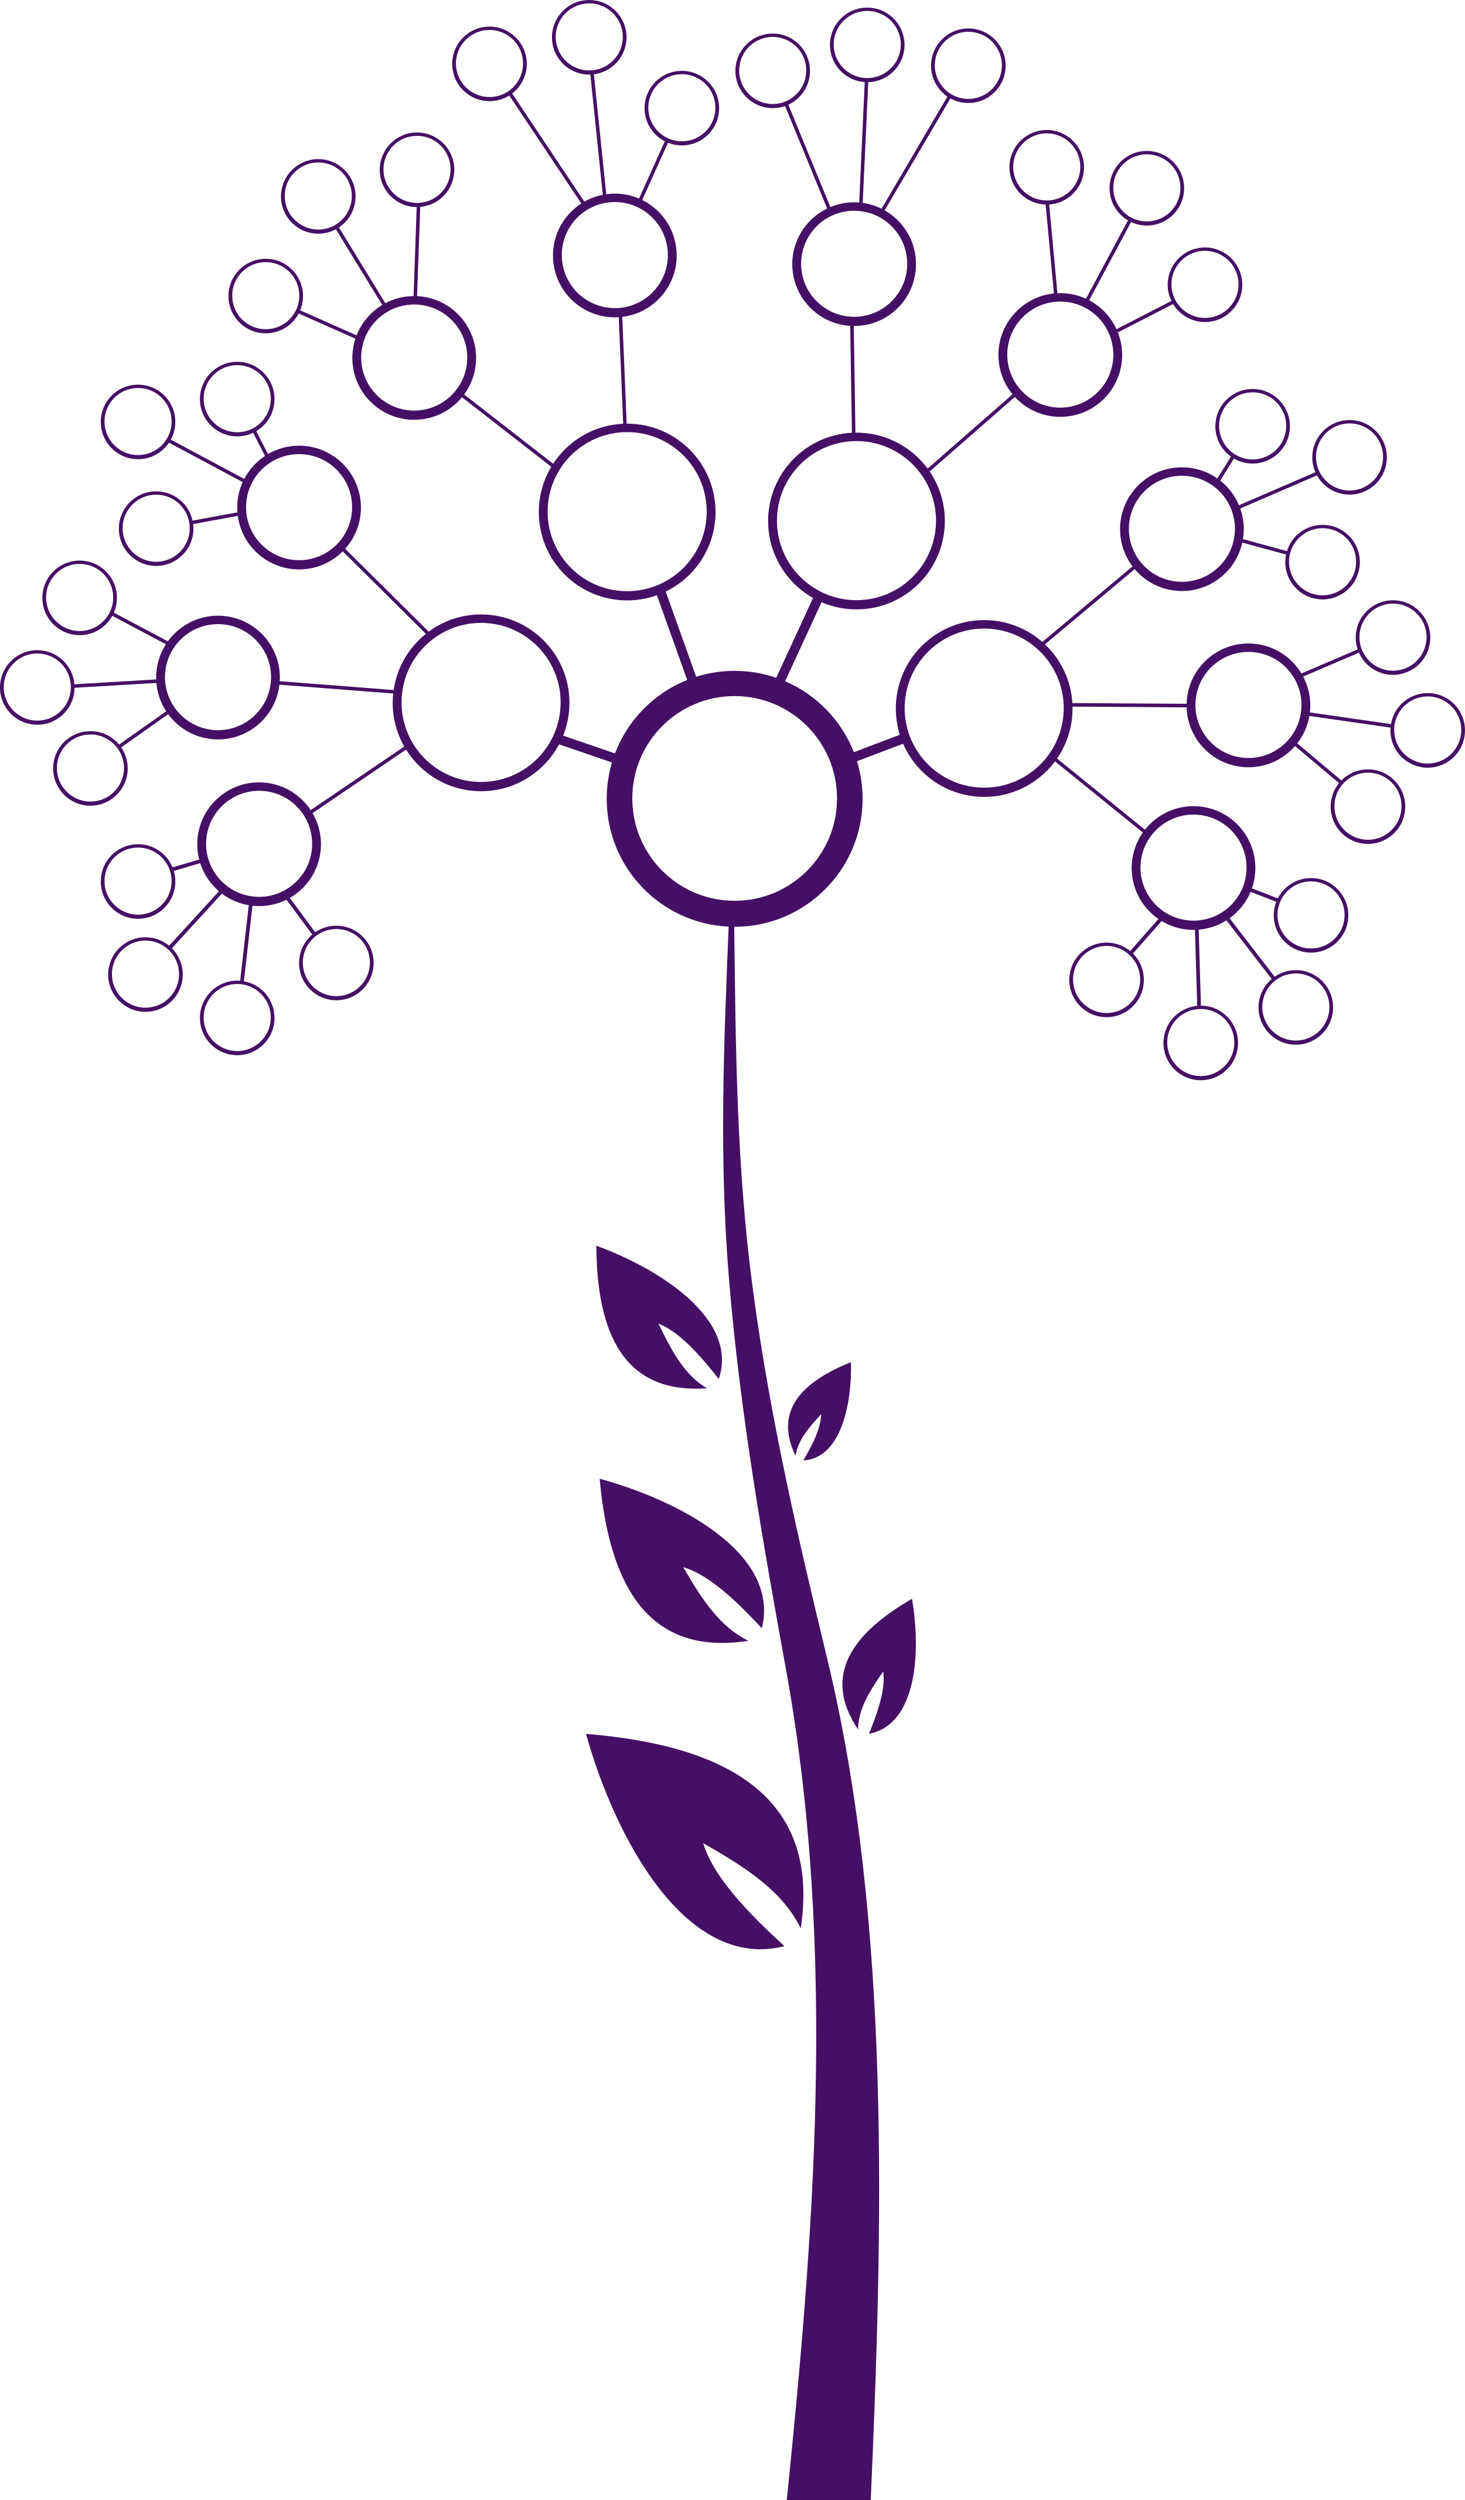
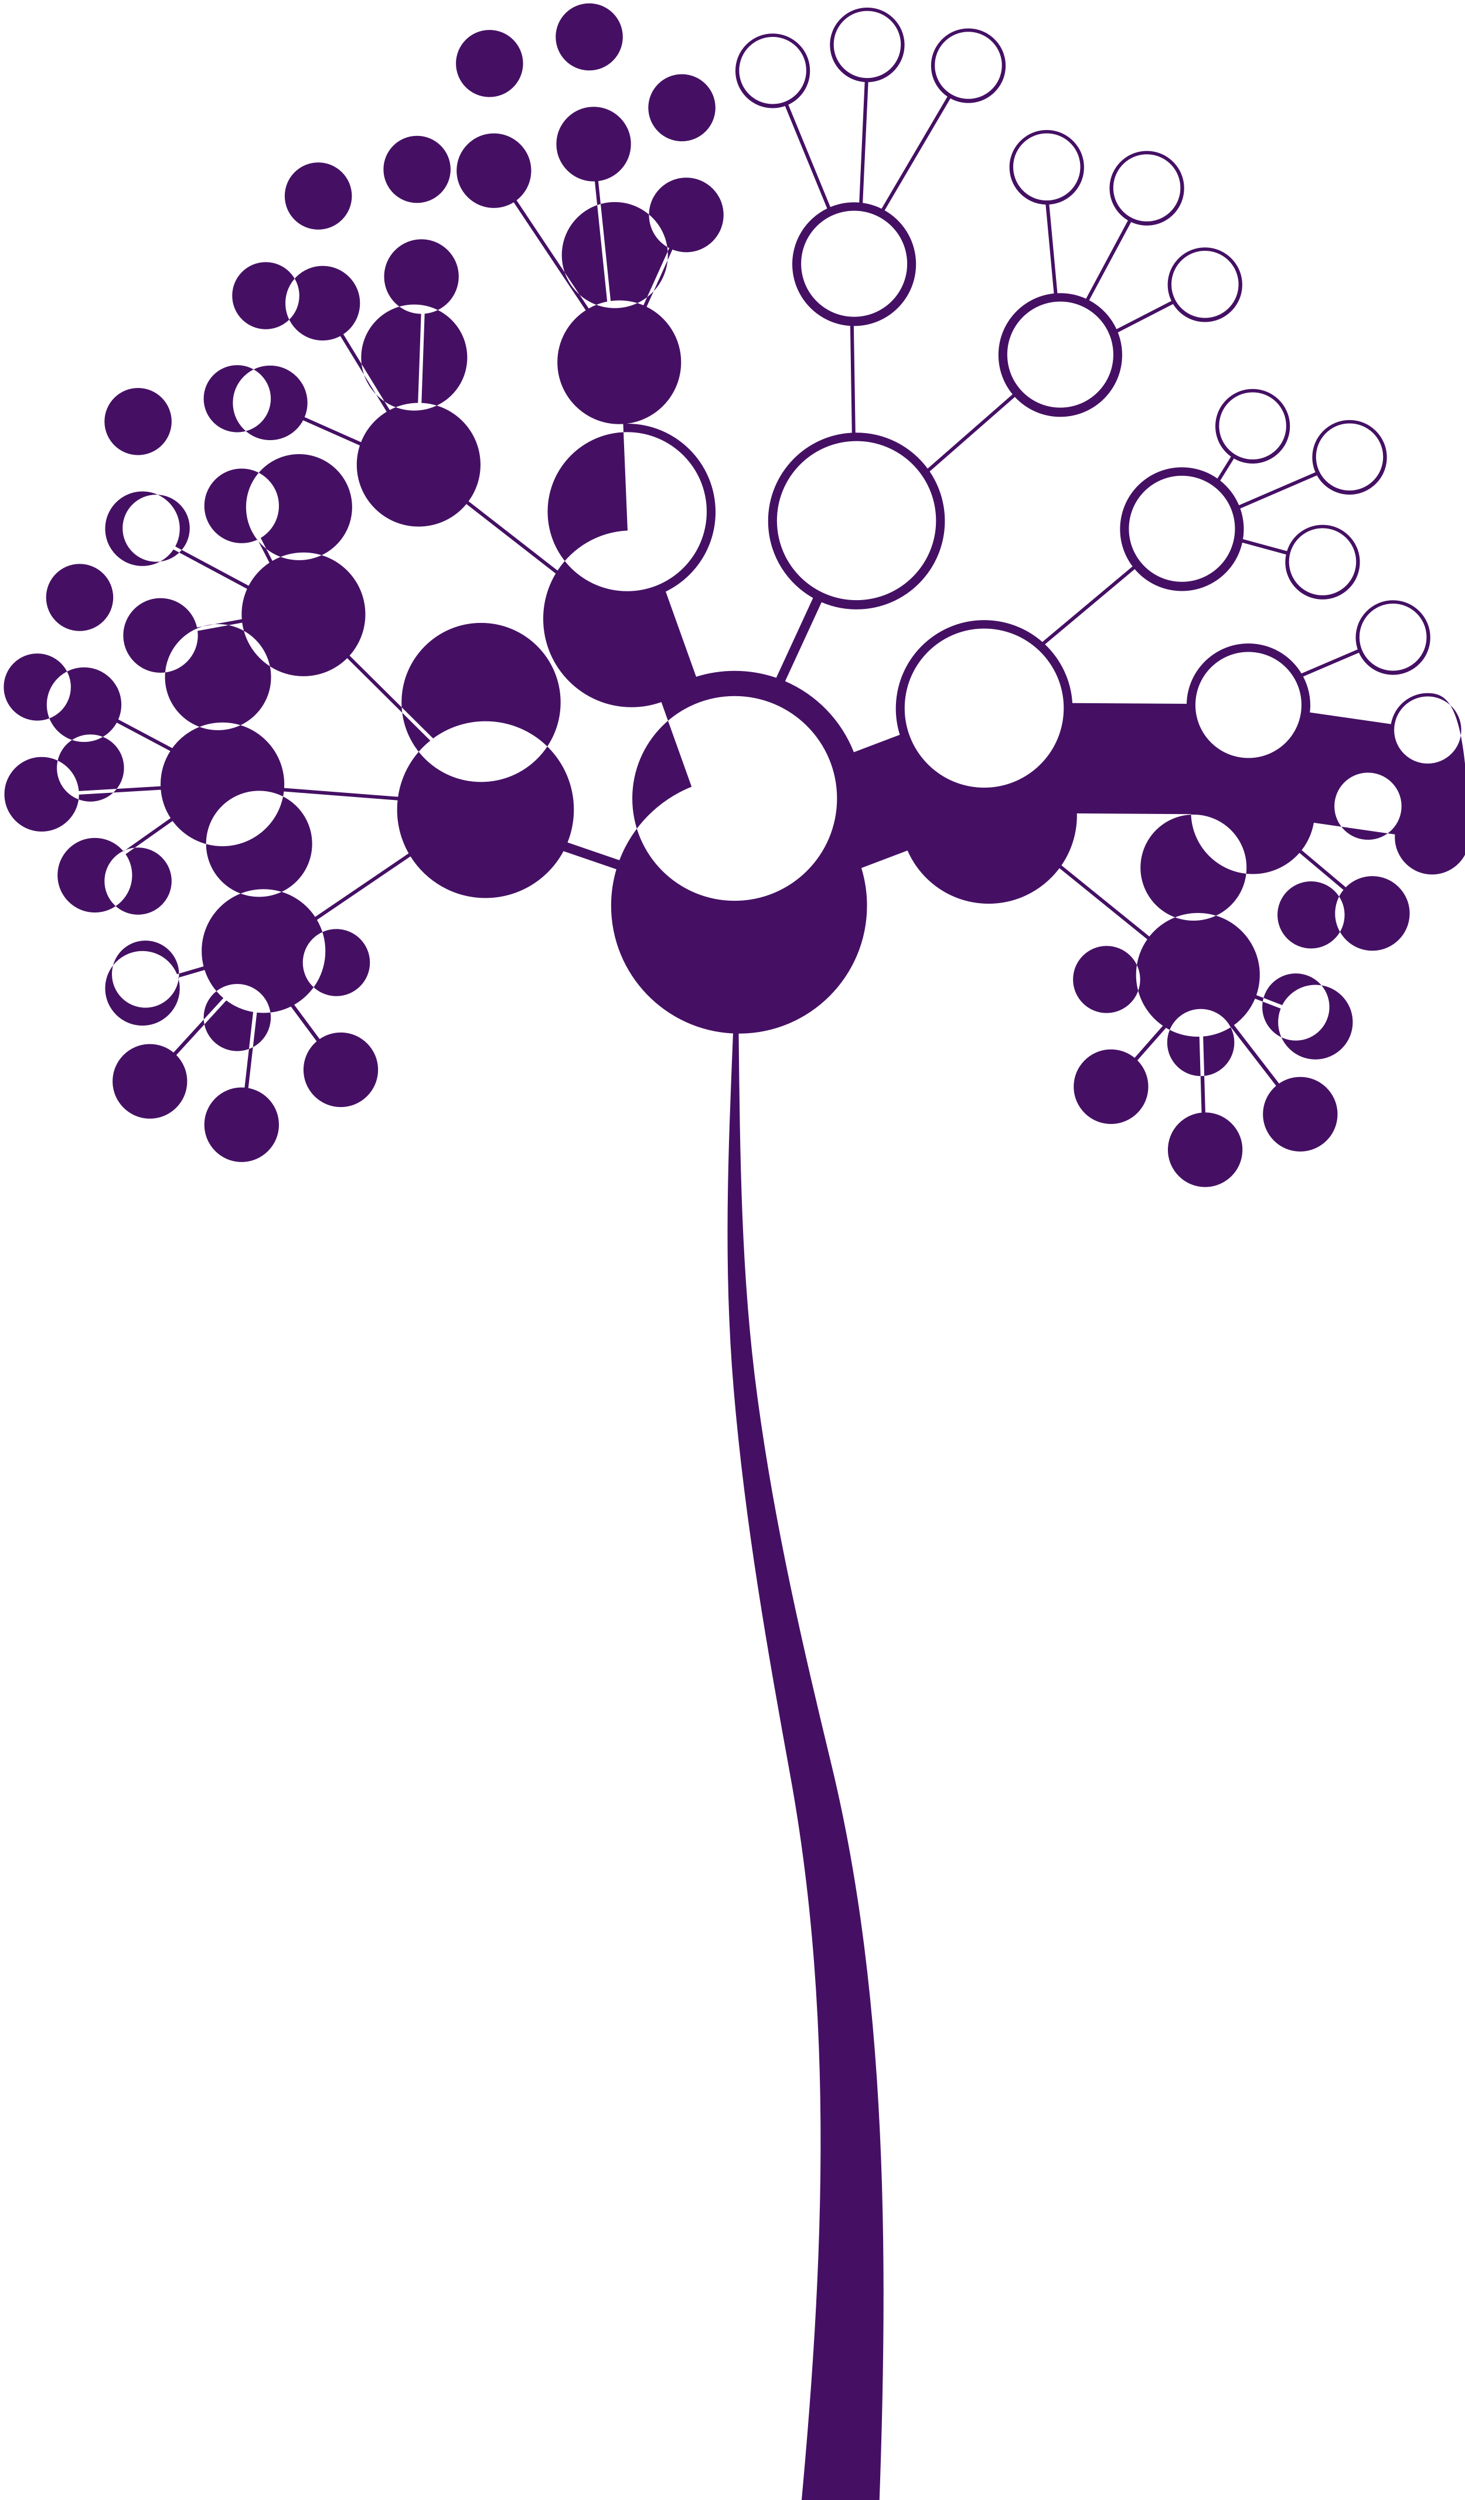
<svg xmlns="http://www.w3.org/2000/svg" version="1.1" id="Vrstva_1" x="0px" y="0px" width="707.94px" height="1208.094px" viewBox="765.542 169.033 707.94 1208.094" enable-background="new 765.542 169.033 707.94 1208.094" xml:space="preserve">
-   <path fill-rule="evenodd" clip-rule="evenodd" fill="#451064" stroke="#231F20" stroke-width="0.01" stroke-miterlimit="10" d="  M1152.509,1100.763c9.5-63.402-35.384-88.33-103.787-93.904c13.621,49.061,47.883,114.814,95.889,102.584  c-11.818-10.976-33.632-30.996-39.254-49.749C1127.614,1072.346,1143.587,1083.158,1152.509,1100.763L1152.509,1100.763z" />
-   <path fill-rule="evenodd" clip-rule="evenodd" fill="#451064" stroke="#231F20" stroke-width="0.01" stroke-miterlimit="10" d="  M1180.162,1004.694c-17.464-25.952-2.904-46.332,26.083-63.106c4.24,24.471,2.897,60.618-20.794,65.271  c2.917-7.313,8.327-20.7,6.887-30.172C1185.191,986.967,1180.4,995.063,1180.162,1004.694L1180.162,1004.694z" />
-   <path fill-rule="evenodd" clip-rule="evenodd" fill="#451064" stroke="#231F20" stroke-width="0.01" stroke-miterlimit="10" d="  M1127.152,961.876c-13.405-6.682-21.716-18.748-31.432-35.563c14.274,4.159,29.585,20.611,37.965,29.525  c9.047-36.478-41.039-62.145-78.36-72.25C1059.935,935.485,1079.059,969.433,1127.152,961.876L1127.152,961.876z" />
-   <path fill-rule="evenodd" clip-rule="evenodd" fill="#451064" stroke="#231F20" stroke-width="0.01" stroke-miterlimit="10" d="  M1107.129,839.861c-39.854,2.924-53.189-26.12-53.411-68.879c29.772,10.818,68.985,35.219,59.159,64.391  c-6.229-7.835-17.67-22.338-29.095-26.72C1090.661,823.082,1096.602,833.51,1107.129,839.861L1107.129,839.861z" />
-   <path fill-rule="evenodd" clip-rule="evenodd" fill="#451064" stroke="#231F20" stroke-width="0.01" stroke-miterlimit="10" d="  M1149.95,872.475c-10.463-21.696,2.87-35.631,26.805-45.232c0.545,19.116-4.447,46.518-23.014,47.462  c3.025-5.253,8.619-14.861,8.561-22.238C1155.728,859.518,1151.188,865.159,1149.95,872.475L1149.95,872.475z" />
-   <path fill-rule="evenodd" clip-rule="evenodd" fill="#451064" stroke="#231F20" stroke-width="0.01" stroke-miterlimit="10" d="  M1456.97,504.006c-9.398-0.79-17.715,5.786-19.264,14.919l-39.183-5.641c0.035-0.304,0.074-0.605,0.1-0.912  c0.497-5.903-0.767-11.547-3.338-16.424l26.94-11.529c2.586,5.809,8.172,10.067,14.956,10.638  c9.913,0.834,18.628-6.526,19.462-16.441c0.835-9.915-6.527-18.629-16.441-19.463c-9.916-0.834-18.629,6.527-19.463,16.441  c-0.213,2.531,0.11,4.981,0.871,7.243l-27.164,11.624c-4.783-7.936-13.167-13.546-23.104-14.382  c-16.45-1.384-30.909,10.83-32.292,27.281c-0.051,0.588-0.078,1.172-0.092,1.755l-55.194-0.352  c-0.666-11.049-5.585-21.101-13.253-28.376l43.365-36.339c4.935,5.829,12.09,9.779,20.304,10.47  c15.092,1.27,28.498-8.909,31.681-23.3l21.165,5.763c-0.147,0.71-0.26,1.434-0.321,2.174c-0.835,9.916,6.526,18.63,16.441,19.463  c9.914,0.835,18.629-6.527,19.463-16.442c0.833-9.914-6.527-18.628-16.442-19.461c-8.591-0.723-16.276,4.709-18.719,12.623  l-21.269-5.791c0.123-0.761,0.228-1.528,0.294-2.31c0.366-4.371-0.232-8.599-1.61-12.48l37.074-16.006  c2.817,5.077,8.03,8.701,14.252,9.225c9.914,0.834,18.629-6.526,19.463-16.441c0.833-9.915-6.528-18.628-16.443-19.463  c-9.915-0.834-18.627,6.526-19.463,16.442c-0.26,3.089,0.277,6.062,1.438,8.715l-36.934,15.944  c-1.966-4.682-5.096-8.783-9.058-11.914l6.633-10.664c2.234,1.299,4.783,2.137,7.529,2.368c9.915,0.834,18.628-6.528,19.463-16.442  c0.833-9.916-6.527-18.628-16.441-19.462c-9.916-0.835-18.629,6.526-19.463,16.441c-0.553,6.565,2.49,12.602,7.486,16.174  l-6.574,10.569c-4.186-2.935-9.174-4.841-14.633-5.3c-16.453-1.384-30.91,10.831-32.294,27.282  c-0.643,7.629,1.645,14.828,5.919,20.495l-43.572,36.513c-6.621-5.799-15.084-9.61-24.527-10.405  c-23.502-1.977-44.155,15.473-46.133,38.975c-0.477,5.666,0.179,11.166,1.772,16.279l-22.208,8.423  c-6.026-15.398-18.051-27.79-33.2-34.303l17.607-38.173c5.897,2.541,12.46,3.788,19.308,3.396  c23.545-1.347,41.541-21.525,40.194-45.073c-0.456-7.983-3.081-15.328-7.267-21.499l41.162-36.006  c5.854,6.331,14.387,10.095,23.668,9.563c16.482-0.943,29.079-15.069,28.137-31.551c-0.185-3.242-0.887-6.33-2.01-9.198  l26.668-13.716c3.344,5.521,9.551,9.061,16.444,8.666c9.935-0.568,17.526-9.081,16.958-19.015s-9.081-17.525-19.016-16.958  c-9.934,0.568-17.525,9.081-16.957,19.016c0.141,2.437,0.76,4.731,1.758,6.801l-26.522,13.642  c-2.761-6.011-7.437-10.916-13.214-13.972l20.262-37.797c2.613,1.221,5.558,1.83,8.639,1.655  c9.934-0.569,17.525-9.083,16.957-19.016c-0.568-9.934-9.081-17.525-19.015-16.958c-9.933,0.568-17.524,9.082-16.958,19.016  c0.357,6.245,3.857,11.564,8.875,14.512l-20.285,37.842c-4.197-1.923-8.9-2.897-13.821-2.667l-3.978-42.865  c9.862-0.644,17.377-9.118,16.813-19.003c-0.568-9.934-9.082-17.525-19.017-16.957c-9.933,0.567-17.524,9.081-16.956,19.015  c0.539,9.411,8.207,16.715,17.458,16.975l3.987,42.96c-15.8,1.628-27.674,15.418-26.758,31.438  c0.377,6.593,2.867,12.561,6.77,17.292l-41.033,35.895c-7.919-10.727-20.702-17.546-34.886-17.368l-0.814-51.53  c0.63,0.004,1.263-0.005,1.899-0.042c16.482-0.942,29.08-15.068,28.137-31.55c-0.602-10.52-6.578-19.451-15.105-24.296  l31.776-54.092c2.872,1.579,6.209,2.399,9.723,2.192c9.933-0.583,17.513-9.108,16.929-19.041s-9.109-17.512-19.042-16.929  c-9.932,0.585-17.511,9.11-16.927,19.042c0.341,5.811,3.401,10.812,7.87,13.849l-31.828,54.184c-2.821-1.396-5.882-2.362-9.1-2.809  l2.677-58.349c0.188-0.005,0.376-0.008,0.564-0.019c9.935-0.584,17.512-9.108,16.929-19.041  c-0.584-9.934-9.108-17.514-19.041-16.929c-9.934,0.584-17.513,9.109-16.929,19.042c0.539,9.169,7.846,16.326,16.779,16.914  l-2.67,58.197c-1.363-0.109-2.75-0.135-4.155-0.054c-3.466,0.198-6.756,0.985-9.786,2.248l-20.311-49.456  c6.168-2.852,10.455-9.086,10.466-16.33c0.017-9.95-8.038-18.028-17.987-18.044c-9.951-0.016-18.028,8.038-18.043,17.987  c-0.016,9.95,8.037,18.029,17.987,18.044c2.104,0.004,4.12-0.357,5.997-1.017l20.334,49.512  c-10.529,5.113-17.506,16.189-16.795,28.605c0.873,15.268,13.062,27.194,27.953,28.12l0.816,51.644  c-0.08,0.004-0.159,0.005-0.238,0.01c-23.547,1.348-41.543,21.527-40.197,45.072c0.862,15.059,9.425,27.845,21.645,34.756  l-17.783,38.558c-6.301-2.164-13.061-3.343-20.097-3.343c-6.481,0-12.729,1-18.6,2.851l-14.714-41.159  c14.251-6.92,24.078-21.53,24.078-38.438c0-23.585-19.119-42.704-42.704-42.704c-0.08,0-0.158,0.003-0.239,0.003l-2.134-51.605  c14.815-1.774,26.302-14.378,26.302-29.67c0-11.757-6.791-21.923-16.661-26.805l12.469-27.662c2.061,0.824,4.307,1.284,6.661,1.288  c9.95,0.017,18.028-8.037,18.044-17.987s-8.038-18.028-17.988-18.044c-9.95-0.017-18.027,8.038-18.043,17.987  c-0.01,6.993,3.966,13.057,9.783,16.052l-12.465,27.653c-3.592-1.528-7.544-2.375-11.692-2.375c-1.408,0-2.791,0.104-4.146,0.293  l-5.99-57.951c8.886-1.097,15.772-8.66,15.787-17.846c0.016-9.95-8.037-18.027-17.987-18.043  c-9.951-0.016-18.028,8.038-18.044,17.988c-0.016,9.949,8.038,18.027,17.988,18.043c0.189,0.001,0.377-0.008,0.565-0.014  l6.004,58.101c-3.187,0.63-6.188,1.769-8.924,3.323l-34.87-52.277c4.287-3.287,7.058-8.455,7.066-14.275  c0.016-9.949-8.038-18.027-17.988-18.043c-9.949-0.016-18.027,8.037-18.043,17.987c-0.016,9.949,8.038,18.027,17.988,18.043  c3.521,0.006,6.804-1.003,9.582-2.744l34.813,52.19c-8.237,5.323-13.694,14.58-13.694,25.117c0,16.509,13.383,29.893,29.893,29.893  c0.638,0,1.27-0.027,1.899-0.066l2.129,51.492c-14.171,0.632-26.544,8.171-33.836,19.332l-43.017-33.492  c3.626-4.947,5.772-11.048,5.772-17.651c0-16.046-12.643-29.135-28.51-29.858l1.527-43.117c9.221-0.788,16.46-8.518,16.46-17.943  c0-9.95-8.064-18.016-18.015-18.016c-9.951,0-18.016,8.065-18.016,18.016c0,9.9,7.987,17.932,17.87,18.012l-1.524,43.021  c-4.926,0.052-9.565,1.293-13.646,3.453l-22.413-36.622c4.84-3.229,8.031-8.739,8.031-14.995c0-9.949-8.065-18.016-18.016-18.016  c-9.95,0-18.016,8.066-18.016,18.016s8.066,18.016,18.016,18.016c3.086,0,5.991-0.777,8.53-2.146l22.388,36.579  c-5.594,3.381-9.983,8.545-12.396,14.703l-27.258-12.105c0.879-2.123,1.367-4.449,1.367-6.891c0-9.949-8.065-18.015-18.015-18.015  c-9.951,0-18.016,8.065-18.016,18.015c0,9.95,8.065,18.016,18.016,18.016c6.905,0,12.9-3.887,15.924-9.591l27.407,12.171  c-0.958,2.928-1.482,6.051-1.482,9.298c0,16.509,13.383,29.893,29.893,29.893c9.296,0,17.601-4.244,23.083-10.899l43.15,33.597  c-3.825,6.399-6.026,13.882-6.026,21.88c0,23.585,19.119,42.703,42.703,42.703c5.046,0,9.886-0.877,14.38-2.484l14.63,40.923  c-16.031,6.406-28.75,19.329-34.887,35.493l-25.065-8.584c1.965-4.905,3.048-10.26,3.048-15.867  c0-23.585-19.118-42.704-42.704-42.704c-9.476,0-18.23,3.089-25.313,8.312l-40.358-40.037c4.734-5.289,7.617-12.271,7.617-19.927  c0-16.509-13.384-29.893-29.893-29.893c-5.479,0-10.61,1.481-15.025,4.055l-5.667-11.083c5.278-3.142,8.817-8.902,8.817-15.49  c0-9.949-8.067-18.016-18.016-18.016c-9.951,0-18.016,8.066-18.016,18.016c0,9.95,8.065,18.016,18.016,18.016  c2.756,0,5.366-0.621,7.702-1.728l5.716,11.182c-4.212,2.788-7.674,6.614-10.026,11.112l-35.466-18.982  c1.379-2.548,2.163-5.465,2.163-8.564c0-9.951-8.065-18.016-18.016-18.016c-9.95,0-18.016,8.064-18.016,18.016  c0,9.949,8.066,18.016,18.016,18.016c6.243,0,11.741-3.176,14.975-7.998l35.602,19.057c-1.698,3.753-2.65,7.915-2.65,12.302  c0,0.784,0.04,1.558,0.099,2.326l-21.679,3.988c-1.77-8.091-8.974-14.148-17.595-14.148c-9.949,0-18.015,8.065-18.015,18.015  c0,9.951,8.066,18.017,18.015,18.017c9.95,0,18.016-8.065,18.016-18.017c0-0.743-0.05-1.474-0.138-2.193l21.574-3.969  c1.964,14.607,14.47,25.874,29.615,25.874c8.242,0,15.704-3.336,21.111-8.73l40.166,39.846  c-8.251,6.607-13.996,16.212-15.584,27.164l-55.03-4.275c0.034-0.582,0.056-1.167,0.056-1.757c0-16.508-13.383-29.891-29.893-29.891  c-9.972,0-18.798,4.888-24.228,12.394l-26.094-13.859c0.947-2.191,1.475-4.606,1.475-7.145c0-9.95-8.065-18.017-18.016-18.017  c-9.949,0-18.016,8.066-18.016,18.017s8.066,18.015,18.016,18.015c6.808,0,12.73-3.775,15.794-9.346l25.88,13.746  c-2.973,4.646-4.704,10.163-4.704,16.086c0,0.309,0.014,0.612,0.024,0.917l-39.518,2.338c-0.779-9.231-8.514-16.481-17.947-16.481  c-9.949,0-18.015,8.064-18.015,18.015s8.066,18.016,18.015,18.016c9.896,0,17.924-7.979,18.012-17.854l39.549-2.339  c0.435,5.025,2.113,9.693,4.725,13.698l-22.755,16.083c-3.305-3.97-8.283-6.497-13.852-6.497c-9.95,0-18.016,8.065-18.016,18.015  s8.066,18.016,18.016,18.016s18.016-8.066,18.016-18.016c0-3.771-1.16-7.27-3.141-10.162l22.697-16.043  c5.443,7.391,14.201,12.188,24.082,12.188c15.343,0,27.979-11.561,29.689-26.445l54.965,4.271c-0.154,1.478-0.235,2.979-0.235,4.498  c0,7.686,2.032,14.897,5.586,21.127l-45.209,30.715c-5.351-8.078-14.518-13.408-24.934-13.408  c-16.508,0-29.892,13.382-29.892,29.893c0,2.559,0.323,5.042,0.928,7.413l-12.87,3.769c-2.692-6.561-9.141-11.182-16.67-11.182  c-9.951,0-18.017,8.064-18.017,18.015s8.066,18.016,18.017,18.016c9.949,0,18.015-8.065,18.015-18.016  c0-1.781-0.263-3.5-0.744-5.125l12.773-3.741c1.715,5.34,4.891,10.021,9.057,13.58l-24.078,26.322  c-3.111-2.559-7.094-4.096-11.436-4.096c-9.95,0-18.016,8.065-18.016,18.016c0,9.949,8.066,18.016,18.016,18.016  c9.949,0,18.016-8.066,18.016-18.016c0-4.957-2.002-9.446-5.243-12.703l24.15-26.4c3.744,2.827,8.174,4.789,12.994,5.601  l-4.149,36.509c-0.471-0.038-0.947-0.062-1.427-0.062c-9.951,0-18.017,8.066-18.017,18.016c0,9.95,8.066,18.016,18.017,18.016  c9.949,0,18.015-8.065,18.015-18.016c0-8.85-6.383-16.204-14.795-17.723l4.148-36.489c1.055,0.112,2.125,0.173,3.209,0.173  c4.745,0,9.229-1.109,13.213-3.077l12.475,16.824c-3.89,3.299-6.367,8.216-6.375,13.717c-0.016,9.948,8.037,18.028,17.987,18.043  c9.95,0.016,18.028-8.037,18.044-17.987c0.016-9.949-8.039-18.028-17.988-18.044c-3.8-0.006-7.324,1.168-10.233,3.172  l-12.298-16.587c8.999-5.151,15.067-14.84,15.067-25.952c0-5.486-1.485-10.623-4.064-15.042l45.188-30.698  c7.543,12.079,20.955,20.117,36.244,20.117c16.334,0,30.523-9.171,37.706-22.644l25.545,8.75c-1.65,5.573-2.541,11.472-2.541,17.581  c0,33.173,26.129,60.242,58.929,61.756c-2.287,56.448-4.787,111.703,0.301,172.008c5.45,64.58,16.4,126.381,27.407,186.935  c25.025,137.687,12.912,278.229,0.431,400.808l-0.061,0.588h39.511h1.066c5.711-129.863,10.07-277.636-20.949-406.29  c-13.677-56.731-27.363-114.754-35.904-178.021c-8.031-59.483-8.4-117.143-9.097-175.959c0.065,0.001,0.129,0.002,0.194,0.002  c34.146,0,61.828-27.68,61.828-61.825c0-6.328-0.954-12.432-2.719-18.18l22.296-8.457c6.065,13.936,19.392,24.181,35.598,25.544  c15.236,1.281,29.275-5.604,37.805-17.008l42.454,34.378c-2.941,4.188-4.851,9.181-5.311,14.647  c-0.933,11.074,4.304,21.237,12.838,27.125l-13.645,15.497c-2.73-2.24-6.145-3.706-9.932-4.019  c-9.916-0.818-18.618,6.557-19.437,16.474c-0.818,9.915,6.555,18.617,16.471,19.436c9.918,0.818,18.62-6.557,19.438-16.472  c0.453-5.481-1.602-10.589-5.202-14.202l13.84-15.72c3.806,2.295,8.183,3.776,12.91,4.175c1.08,0.091,2.151,0.119,3.213,0.096  l1.074,36.708c-8.511,0.809-15.487,7.602-16.229,16.42c-0.834,9.916,6.526,18.629,16.44,19.463  c9.916,0.834,18.63-6.526,19.463-16.441c0.836-9.915-6.527-18.628-16.441-19.463c-0.48-0.04-0.954-0.056-1.428-0.059l-1.074-36.728  c4.871-0.405,9.449-1.988,13.417-4.491l21.853,28.33c-3.502,2.976-5.874,7.28-6.289,12.221c-0.834,9.914,6.527,18.628,16.441,19.462  s18.628-6.527,19.462-16.442c0.833-9.914-6.526-18.628-16.44-19.462c-4.328-0.364-8.426,0.834-11.74,3.122l-21.786-28.247  c4.449-3.197,8.007-7.596,10.163-12.773l12.414,4.799c-0.615,1.579-1.021,3.271-1.171,5.045  c-0.833,9.915,6.527,18.628,16.442,19.463c9.916,0.834,18.629-6.527,19.463-16.442c0.833-9.915-6.527-18.628-16.441-19.462  c-7.505-0.631-14.318,3.434-17.551,9.744l-12.509-4.835c0.803-2.311,1.333-4.758,1.547-7.308  c1.383-16.452-10.831-30.91-27.28-32.294c-10.379-0.873-19.961,3.67-25.972,11.271l-42.476-34.395  c4.064-5.911,6.693-12.926,7.339-20.586c0.127-1.514,0.172-3.016,0.142-4.502l55.13,0.352c0.456,14.977,12.078,27.556,27.368,28.843  c9.848,0.828,18.977-3.219,25.02-10.128l21.271,17.891c-2.218,2.716-3.666,6.104-3.982,9.861  c-0.834,9.916,6.527,18.63,16.441,19.463c9.916,0.836,18.628-6.527,19.464-16.441c0.833-9.915-6.527-18.628-16.442-19.462  c-5.551-0.467-10.722,1.635-14.348,5.314l-21.328-17.937c2.939-3.771,5.003-8.28,5.857-13.253l39.215,5.646  c-0.74,9.848,6.591,18.472,16.451,19.302c9.914,0.833,18.628-6.528,19.463-16.443C1474.247,513.554,1466.886,504.84,1456.97,504.006  z M1422.535,475.562c0.751-8.924,8.593-15.548,17.516-14.798c8.924,0.751,15.548,8.593,14.799,17.517  c-0.751,8.922-8.595,15.548-17.517,14.797C1428.409,492.327,1421.784,484.485,1422.535,475.562z M1388.499,439.123  c0.751-8.923,8.594-15.548,17.517-14.798c8.925,0.751,15.548,8.594,14.797,17.516c-0.749,8.924-8.592,15.55-17.516,14.799  C1394.374,455.889,1387.749,448.046,1388.499,439.123z M1401.542,388.482c0.75-8.924,8.593-15.549,17.516-14.798  c8.923,0.75,15.549,8.592,14.798,17.516c-0.749,8.924-8.594,15.548-17.516,14.798  C1407.416,405.247,1400.792,397.405,1401.542,388.482z M1354.708,373.467c0.752-8.923,8.594-15.548,17.518-14.797  c8.923,0.75,15.548,8.592,14.797,17.515c-0.752,8.924-8.592,15.55-17.516,14.799S1353.958,382.39,1354.708,373.467z M1311.154,422.4  c1.187-14.102,13.58-24.57,27.681-23.385c14.102,1.187,24.57,13.579,23.384,27.681c-1.186,14.101-13.579,24.57-27.679,23.384  C1320.438,448.893,1309.968,436.5,1311.154,422.4z M1346.906,290.255c8.94-0.512,16.604,6.321,17.114,15.262  c0.513,8.939-6.322,16.602-15.262,17.113c-8.939,0.511-16.604-6.322-17.114-15.262S1337.968,290.767,1346.906,290.255z   M1303.553,260.74c-0.511-8.939,6.321-16.602,15.261-17.113c8.941-0.511,16.603,6.322,17.113,15.262  c0.511,8.94-6.32,16.603-15.262,17.113C1311.726,276.513,1304.064,269.68,1303.553,260.74z M1255.182,250.615  c-0.512-8.938,6.322-16.602,15.262-17.112c8.94-0.512,16.604,6.322,17.114,15.262c0.513,8.94-6.322,16.603-15.262,17.113  S1255.693,259.556,1255.182,250.615z M1252.335,341.846c-0.808-14.127,9.99-26.235,24.117-27.043s26.236,9.989,27.045,24.117  c0.807,14.127-9.991,26.235-24.118,27.043C1265.251,366.772,1253.144,355.974,1252.335,341.846z M1217.296,201.559  c-0.525-8.939,6.295-16.613,15.234-17.138s16.611,6.295,17.137,15.235s-6.295,16.611-15.235,17.137  C1225.493,217.319,1217.822,210.498,1217.296,201.559z M1168.439,191.487c-0.525-8.939,6.297-16.611,15.236-17.137  c8.939-0.524,16.611,6.296,17.137,15.234c0.525,8.939-6.297,16.611-15.235,17.137  C1176.637,207.246,1168.965,200.426,1168.439,191.487z M1138.923,219.298c-8.954-0.014-16.203-7.285-16.189-16.239  s7.285-16.202,16.24-16.188c8.955,0.015,16.203,7.284,16.188,16.238C1155.148,212.064,1147.877,219.312,1138.923,219.298z   M1152.72,297.956c-0.808-14.127,9.99-26.235,24.117-27.043c14.128-0.809,26.235,9.99,27.043,24.117  c0.809,14.128-9.989,26.235-24.116,27.043C1165.636,322.882,1153.529,312.084,1152.72,297.956z M1141.056,422.802  c-1.212-21.191,14.984-39.353,36.174-40.564c21.193-1.212,39.354,14.984,40.567,36.176c1.212,21.191-14.985,39.353-36.177,40.565  C1160.429,460.19,1142.268,443.993,1141.056,422.802z M1078.827,221.074c0.014-8.954,7.284-16.202,16.239-16.188  c8.955,0.015,16.203,7.284,16.188,16.238c-0.014,8.955-7.284,16.203-16.239,16.189  C1086.062,237.3,1078.813,230.029,1078.827,221.074z M1050.261,203.084c-8.954-0.015-16.203-7.284-16.188-16.239  s7.284-16.202,16.239-16.188s16.203,7.284,16.188,16.238C1066.487,195.85,1059.216,203.098,1050.261,203.084z M1002.06,215.929  c-8.955-0.014-16.202-7.284-16.189-16.239c0.014-8.954,7.285-16.202,16.239-16.188c8.955,0.014,16.203,7.284,16.189,16.239  C1018.285,208.696,1011.014,215.943,1002.06,215.929z M1062.652,317.916c-14.151,0-25.622-11.472-25.622-25.622  s11.471-25.622,25.622-25.622c14.15,0,25.622,11.472,25.622,25.622S1076.802,317.916,1062.652,317.916z M919.348,279.965  c-8.955,0-16.213-7.26-16.213-16.214s7.259-16.215,16.213-16.215c8.956,0,16.214,7.261,16.214,16.215  S928.304,279.965,919.348,279.965z M893.964,328.122c-8.955,0-16.215-7.26-16.215-16.215s7.26-16.214,16.215-16.214  c8.954,0,16.214,7.259,16.214,16.214S902.918,328.122,893.964,328.122z M950.846,250.881c0-8.954,7.26-16.214,16.216-16.214  c8.954,0,16.213,7.26,16.213,16.214c0,8.955-7.259,16.214-16.213,16.214C958.106,267.095,950.846,259.836,950.846,250.881z   M965.705,367.422c-14.151,0-25.623-11.471-25.623-25.621c0-14.151,11.472-25.622,25.623-25.622s25.622,11.471,25.622,25.622  C991.327,355.951,979.856,367.422,965.705,367.422z M1068.616,454.703c-21.227,0-38.434-17.207-38.434-38.434  c0-21.226,17.207-38.433,38.434-38.433c21.225,0,38.432,17.207,38.432,38.433C1107.048,437.496,1089.841,454.703,1068.616,454.703z   M880.179,377.901c-8.955,0-16.214-7.259-16.214-16.214s7.259-16.214,16.214-16.214c8.955,0,16.214,7.259,16.214,16.214  S889.134,377.901,880.179,377.901z M832.253,388.935c-8.955,0-16.214-7.259-16.214-16.213c0-8.956,7.26-16.215,16.214-16.215  s16.214,7.259,16.214,16.215C848.467,381.676,841.207,388.935,832.253,388.935z M841.003,440.493  c-8.955,0-16.213-7.26-16.213-16.215c0-8.954,7.258-16.214,16.213-16.214s16.215,7.26,16.215,16.214  C857.218,433.234,849.957,440.493,841.003,440.493z M910.07,439.72c-14.15,0-25.622-11.472-25.622-25.622  c0-14.151,11.472-25.622,25.622-25.622c14.151,0,25.623,11.471,25.623,25.622C935.693,428.248,924.221,439.72,910.07,439.72z   M804.033,473.949c-8.954,0-16.214-7.259-16.214-16.214s7.26-16.214,16.214-16.214c8.955,0,16.214,7.259,16.214,16.214  S812.988,473.949,804.033,473.949z M783.563,517.24c-8.955,0-16.214-7.26-16.214-16.215c0-8.953,7.26-16.214,16.214-16.214  c8.954,0,16.215,7.261,16.215,16.214C799.778,509.98,792.517,517.24,783.563,517.24z M825.456,540.147  c0,8.955-7.259,16.215-16.214,16.215s-16.213-7.26-16.213-16.215c0-8.954,7.258-16.213,16.213-16.213  S825.456,531.193,825.456,540.147z M870.895,521.861c-14.15,0-25.622-11.472-25.622-25.622c0-14.151,11.471-25.623,25.622-25.623  s25.623,11.472,25.623,25.623C896.518,510.389,885.046,521.861,870.895,521.861z M832.253,611.009  c-8.956,0-16.215-7.258-16.215-16.214c0-8.955,7.259-16.214,16.215-16.214c8.954,0,16.214,7.259,16.214,16.214  C848.468,603.751,841.207,611.009,832.253,611.009z M852.054,639.75c0,8.955-7.259,16.215-16.214,16.215  c-8.955,0-16.214-7.26-16.214-16.215c0-8.954,7.259-16.214,16.214-16.214C844.796,623.536,852.054,630.796,852.054,639.75z   M896.394,660.71c0,8.955-7.26,16.215-16.213,16.215c-8.956,0-16.216-7.26-16.216-16.215c0-8.954,7.26-16.214,16.216-16.214  C889.134,644.496,896.394,651.756,896.394,660.71z M928.112,617.949c8.955,0.013,16.202,7.284,16.188,16.238  c-0.014,8.956-7.284,16.203-16.239,16.189s-16.202-7.284-16.188-16.239C911.886,625.183,919.157,617.936,928.112,617.949z   M890.758,602.403c-14.15,0-25.623-11.472-25.623-25.622s11.472-25.623,25.623-25.623c14.149,0,25.622,11.473,25.622,25.623  S904.907,602.403,890.758,602.403z M998.018,546.887c-21.227,0-38.433-17.207-38.433-38.433c0-21.227,17.206-38.434,38.433-38.434  c21.227,0,38.434,17.207,38.434,38.434C1036.451,529.68,1019.245,546.887,998.018,546.887z M1120.555,604.305  c-27.317,0-49.461-22.144-49.461-49.461s22.144-49.462,49.461-49.462s49.462,22.145,49.462,49.462  S1147.872,604.305,1120.555,604.305z M1316.445,643.661c-0.737,8.926-8.568,15.563-17.494,14.825  c-8.924-0.736-15.561-8.567-14.823-17.492c0.736-8.926,8.567-15.563,17.493-14.825  C1310.544,626.906,1317.181,634.738,1316.445,643.661z M1393.097,639.472c8.924,0.751,15.549,8.593,14.799,17.517  c-0.751,8.923-8.594,15.548-17.516,14.797c-8.924-0.75-15.549-8.593-14.798-17.516  C1376.331,645.346,1384.174,638.721,1393.097,639.472z M1382.924,609.773c0.752-8.923,8.595-15.548,17.518-14.797  c8.924,0.75,15.548,8.593,14.798,17.516c-0.75,8.924-8.593,15.549-17.516,14.798C1388.8,626.539,1382.173,618.697,1382.924,609.773z   M1347.156,656.641c8.925,0.751,15.549,8.594,14.8,17.516c-0.752,8.925-8.595,15.549-17.518,14.799  c-8.922-0.751-15.549-8.594-14.799-17.516C1330.392,662.516,1338.234,655.89,1347.156,656.641z M1344.441,562.743  c14.1,1.187,24.57,13.58,23.385,27.681c-1.187,14.102-13.58,24.57-27.68,23.384c-14.102-1.186-24.57-13.579-23.385-27.681  C1317.948,572.027,1330.341,561.558,1344.441,562.743z M1279.436,514.421c-1.778,21.151-20.368,36.854-41.52,35.075  c-21.153-1.779-36.856-20.368-35.076-41.52c1.778-21.151,20.368-36.855,41.521-35.076  C1265.512,474.68,1281.216,493.27,1279.436,514.421z M1427.952,542.449c8.924,0.75,15.548,8.593,14.797,17.516  s-8.592,15.55-17.516,14.798c-8.924-0.75-15.549-8.593-14.797-17.517C1411.187,548.323,1419.029,541.698,1427.952,542.449z   M1394.368,511.83c-1.186,14.101-13.578,24.571-27.68,23.385c-14.1-1.187-24.57-13.579-23.384-27.681  c1.187-14.101,13.579-24.57,27.681-23.384S1395.556,497.73,1394.368,511.83z M1471.617,523.134  c-0.75,8.924-8.592,15.549-17.516,14.798c-8.923-0.751-15.548-8.593-14.796-17.517c0.749-8.924,8.592-15.549,17.515-14.798  C1465.743,506.367,1472.368,514.21,1471.617,523.134z" />
+   <path fill-rule="evenodd" clip-rule="evenodd" fill="#451064" stroke="#231F20" stroke-width="0.01" stroke-miterlimit="10" d="  M1456.97,504.006c-9.398-0.79-17.715,5.786-19.264,14.919l-39.183-5.641c0.035-0.304,0.074-0.605,0.1-0.912  c0.497-5.903-0.767-11.547-3.338-16.424l26.94-11.529c2.586,5.809,8.172,10.067,14.956,10.638  c9.913,0.834,18.628-6.526,19.462-16.441c0.835-9.915-6.527-18.629-16.441-19.463c-9.916-0.834-18.629,6.527-19.463,16.441  c-0.213,2.531,0.11,4.981,0.871,7.243l-27.164,11.624c-4.783-7.936-13.167-13.546-23.104-14.382  c-16.45-1.384-30.909,10.83-32.292,27.281c-0.051,0.588-0.078,1.172-0.092,1.755l-55.194-0.352  c-0.666-11.049-5.585-21.101-13.253-28.376l43.365-36.339c4.935,5.829,12.09,9.779,20.304,10.47  c15.092,1.27,28.498-8.909,31.681-23.3l21.165,5.763c-0.147,0.71-0.26,1.434-0.321,2.174c-0.835,9.916,6.526,18.63,16.441,19.463  c9.914,0.835,18.629-6.527,19.463-16.442c0.833-9.914-6.527-18.628-16.442-19.461c-8.591-0.723-16.276,4.709-18.719,12.623  l-21.269-5.791c0.123-0.761,0.228-1.528,0.294-2.31c0.366-4.371-0.232-8.599-1.61-12.48l37.074-16.006  c2.817,5.077,8.03,8.701,14.252,9.225c9.914,0.834,18.629-6.526,19.463-16.441c0.833-9.915-6.528-18.628-16.443-19.463  c-9.915-0.834-18.627,6.526-19.463,16.442c-0.26,3.089,0.277,6.062,1.438,8.715l-36.934,15.944  c-1.966-4.682-5.096-8.783-9.058-11.914l6.633-10.664c2.234,1.299,4.783,2.137,7.529,2.368c9.915,0.834,18.628-6.528,19.463-16.442  c0.833-9.916-6.527-18.628-16.441-19.462c-9.916-0.835-18.629,6.526-19.463,16.441c-0.553,6.565,2.49,12.602,7.486,16.174  l-6.574,10.569c-4.186-2.935-9.174-4.841-14.633-5.3c-16.453-1.384-30.91,10.831-32.294,27.282  c-0.643,7.629,1.645,14.828,5.919,20.495l-43.572,36.513c-6.621-5.799-15.084-9.61-24.527-10.405  c-23.502-1.977-44.155,15.473-46.133,38.975c-0.477,5.666,0.179,11.166,1.772,16.279l-22.208,8.423  c-6.026-15.398-18.051-27.79-33.2-34.303l17.607-38.173c5.897,2.541,12.46,3.788,19.308,3.396  c23.545-1.347,41.541-21.525,40.194-45.073c-0.456-7.983-3.081-15.328-7.267-21.499l41.162-36.006  c5.854,6.331,14.387,10.095,23.668,9.563c16.482-0.943,29.079-15.069,28.137-31.551c-0.185-3.242-0.887-6.33-2.01-9.198  l26.668-13.716c3.344,5.521,9.551,9.061,16.444,8.666c9.935-0.568,17.526-9.081,16.958-19.015s-9.081-17.525-19.016-16.958  c-9.934,0.568-17.525,9.081-16.957,19.016c0.141,2.437,0.76,4.731,1.758,6.801l-26.522,13.642  c-2.761-6.011-7.437-10.916-13.214-13.972l20.262-37.797c2.613,1.221,5.558,1.83,8.639,1.655  c9.934-0.569,17.525-9.083,16.957-19.016c-0.568-9.934-9.081-17.525-19.015-16.958c-9.933,0.568-17.524,9.082-16.958,19.016  c0.357,6.245,3.857,11.564,8.875,14.512l-20.285,37.842c-4.197-1.923-8.9-2.897-13.821-2.667l-3.978-42.865  c9.862-0.644,17.377-9.118,16.813-19.003c-0.568-9.934-9.082-17.525-19.017-16.957c-9.933,0.567-17.524,9.081-16.956,19.015  c0.539,9.411,8.207,16.715,17.458,16.975l3.987,42.96c-15.8,1.628-27.674,15.418-26.758,31.438  c0.377,6.593,2.867,12.561,6.77,17.292l-41.033,35.895c-7.919-10.727-20.702-17.546-34.886-17.368l-0.814-51.53  c0.63,0.004,1.263-0.005,1.899-0.042c16.482-0.942,29.08-15.068,28.137-31.55c-0.602-10.52-6.578-19.451-15.105-24.296  l31.776-54.092c2.872,1.579,6.209,2.399,9.723,2.192c9.933-0.583,17.513-9.108,16.929-19.041s-9.109-17.512-19.042-16.929  c-9.932,0.585-17.511,9.11-16.927,19.042c0.341,5.811,3.401,10.812,7.87,13.849l-31.828,54.184c-2.821-1.396-5.882-2.362-9.1-2.809  l2.677-58.349c0.188-0.005,0.376-0.008,0.564-0.019c9.935-0.584,17.512-9.108,16.929-19.041  c-0.584-9.934-9.108-17.514-19.041-16.929c-9.934,0.584-17.513,9.109-16.929,19.042c0.539,9.169,7.846,16.326,16.779,16.914  l-2.67,58.197c-1.363-0.109-2.75-0.135-4.155-0.054c-3.466,0.198-6.756,0.985-9.786,2.248l-20.311-49.456  c6.168-2.852,10.455-9.086,10.466-16.33c0.017-9.95-8.038-18.028-17.987-18.044c-9.951-0.016-18.028,8.038-18.043,17.987  c-0.016,9.95,8.037,18.029,17.987,18.044c2.104,0.004,4.12-0.357,5.997-1.017l20.334,49.512  c-10.529,5.113-17.506,16.189-16.795,28.605c0.873,15.268,13.062,27.194,27.953,28.12l0.816,51.644  c-0.08,0.004-0.159,0.005-0.238,0.01c-23.547,1.348-41.543,21.527-40.197,45.072c0.862,15.059,9.425,27.845,21.645,34.756  l-17.783,38.558c-6.301-2.164-13.061-3.343-20.097-3.343c-6.481,0-12.729,1-18.6,2.851l-14.714-41.159  c14.251-6.92,24.078-21.53,24.078-38.438c0-23.585-19.119-42.704-42.704-42.704c-0.08,0-0.158,0.003-0.239,0.003c14.815-1.774,26.302-14.378,26.302-29.67c0-11.757-6.791-21.923-16.661-26.805l12.469-27.662c2.061,0.824,4.307,1.284,6.661,1.288  c9.95,0.017,18.028-8.037,18.044-17.987s-8.038-18.028-17.988-18.044c-9.95-0.017-18.027,8.038-18.043,17.987  c-0.01,6.993,3.966,13.057,9.783,16.052l-12.465,27.653c-3.592-1.528-7.544-2.375-11.692-2.375c-1.408,0-2.791,0.104-4.146,0.293  l-5.99-57.951c8.886-1.097,15.772-8.66,15.787-17.846c0.016-9.95-8.037-18.027-17.987-18.043  c-9.951-0.016-18.028,8.038-18.044,17.988c-0.016,9.949,8.038,18.027,17.988,18.043c0.189,0.001,0.377-0.008,0.565-0.014  l6.004,58.101c-3.187,0.63-6.188,1.769-8.924,3.323l-34.87-52.277c4.287-3.287,7.058-8.455,7.066-14.275  c0.016-9.949-8.038-18.027-17.988-18.043c-9.949-0.016-18.027,8.037-18.043,17.987c-0.016,9.949,8.038,18.027,17.988,18.043  c3.521,0.006,6.804-1.003,9.582-2.744l34.813,52.19c-8.237,5.323-13.694,14.58-13.694,25.117c0,16.509,13.383,29.893,29.893,29.893  c0.638,0,1.27-0.027,1.899-0.066l2.129,51.492c-14.171,0.632-26.544,8.171-33.836,19.332l-43.017-33.492  c3.626-4.947,5.772-11.048,5.772-17.651c0-16.046-12.643-29.135-28.51-29.858l1.527-43.117c9.221-0.788,16.46-8.518,16.46-17.943  c0-9.95-8.064-18.016-18.015-18.016c-9.951,0-18.016,8.065-18.016,18.016c0,9.9,7.987,17.932,17.87,18.012l-1.524,43.021  c-4.926,0.052-9.565,1.293-13.646,3.453l-22.413-36.622c4.84-3.229,8.031-8.739,8.031-14.995c0-9.949-8.065-18.016-18.016-18.016  c-9.95,0-18.016,8.066-18.016,18.016s8.066,18.016,18.016,18.016c3.086,0,5.991-0.777,8.53-2.146l22.388,36.579  c-5.594,3.381-9.983,8.545-12.396,14.703l-27.258-12.105c0.879-2.123,1.367-4.449,1.367-6.891c0-9.949-8.065-18.015-18.015-18.015  c-9.951,0-18.016,8.065-18.016,18.015c0,9.95,8.065,18.016,18.016,18.016c6.905,0,12.9-3.887,15.924-9.591l27.407,12.171  c-0.958,2.928-1.482,6.051-1.482,9.298c0,16.509,13.383,29.893,29.893,29.893c9.296,0,17.601-4.244,23.083-10.899l43.15,33.597  c-3.825,6.399-6.026,13.882-6.026,21.88c0,23.585,19.119,42.703,42.703,42.703c5.046,0,9.886-0.877,14.38-2.484l14.63,40.923  c-16.031,6.406-28.75,19.329-34.887,35.493l-25.065-8.584c1.965-4.905,3.048-10.26,3.048-15.867  c0-23.585-19.118-42.704-42.704-42.704c-9.476,0-18.23,3.089-25.313,8.312l-40.358-40.037c4.734-5.289,7.617-12.271,7.617-19.927  c0-16.509-13.384-29.893-29.893-29.893c-5.479,0-10.61,1.481-15.025,4.055l-5.667-11.083c5.278-3.142,8.817-8.902,8.817-15.49  c0-9.949-8.067-18.016-18.016-18.016c-9.951,0-18.016,8.066-18.016,18.016c0,9.95,8.065,18.016,18.016,18.016  c2.756,0,5.366-0.621,7.702-1.728l5.716,11.182c-4.212,2.788-7.674,6.614-10.026,11.112l-35.466-18.982  c1.379-2.548,2.163-5.465,2.163-8.564c0-9.951-8.065-18.016-18.016-18.016c-9.95,0-18.016,8.064-18.016,18.016  c0,9.949,8.066,18.016,18.016,18.016c6.243,0,11.741-3.176,14.975-7.998l35.602,19.057c-1.698,3.753-2.65,7.915-2.65,12.302  c0,0.784,0.04,1.558,0.099,2.326l-21.679,3.988c-1.77-8.091-8.974-14.148-17.595-14.148c-9.949,0-18.015,8.065-18.015,18.015  c0,9.951,8.066,18.017,18.015,18.017c9.95,0,18.016-8.065,18.016-18.017c0-0.743-0.05-1.474-0.138-2.193l21.574-3.969  c1.964,14.607,14.47,25.874,29.615,25.874c8.242,0,15.704-3.336,21.111-8.73l40.166,39.846  c-8.251,6.607-13.996,16.212-15.584,27.164l-55.03-4.275c0.034-0.582,0.056-1.167,0.056-1.757c0-16.508-13.383-29.891-29.893-29.891  c-9.972,0-18.798,4.888-24.228,12.394l-26.094-13.859c0.947-2.191,1.475-4.606,1.475-7.145c0-9.95-8.065-18.017-18.016-18.017  c-9.949,0-18.016,8.066-18.016,18.017s8.066,18.015,18.016,18.015c6.808,0,12.73-3.775,15.794-9.346l25.88,13.746  c-2.973,4.646-4.704,10.163-4.704,16.086c0,0.309,0.014,0.612,0.024,0.917l-39.518,2.338c-0.779-9.231-8.514-16.481-17.947-16.481  c-9.949,0-18.015,8.064-18.015,18.015s8.066,18.016,18.015,18.016c9.896,0,17.924-7.979,18.012-17.854l39.549-2.339  c0.435,5.025,2.113,9.693,4.725,13.698l-22.755,16.083c-3.305-3.97-8.283-6.497-13.852-6.497c-9.95,0-18.016,8.065-18.016,18.015  s8.066,18.016,18.016,18.016s18.016-8.066,18.016-18.016c0-3.771-1.16-7.27-3.141-10.162l22.697-16.043  c5.443,7.391,14.201,12.188,24.082,12.188c15.343,0,27.979-11.561,29.689-26.445l54.965,4.271c-0.154,1.478-0.235,2.979-0.235,4.498  c0,7.686,2.032,14.897,5.586,21.127l-45.209,30.715c-5.351-8.078-14.518-13.408-24.934-13.408  c-16.508,0-29.892,13.382-29.892,29.893c0,2.559,0.323,5.042,0.928,7.413l-12.87,3.769c-2.692-6.561-9.141-11.182-16.67-11.182  c-9.951,0-18.017,8.064-18.017,18.015s8.066,18.016,18.017,18.016c9.949,0,18.015-8.065,18.015-18.016  c0-1.781-0.263-3.5-0.744-5.125l12.773-3.741c1.715,5.34,4.891,10.021,9.057,13.58l-24.078,26.322  c-3.111-2.559-7.094-4.096-11.436-4.096c-9.95,0-18.016,8.065-18.016,18.016c0,9.949,8.066,18.016,18.016,18.016  c9.949,0,18.016-8.066,18.016-18.016c0-4.957-2.002-9.446-5.243-12.703l24.15-26.4c3.744,2.827,8.174,4.789,12.994,5.601  l-4.149,36.509c-0.471-0.038-0.947-0.062-1.427-0.062c-9.951,0-18.017,8.066-18.017,18.016c0,9.95,8.066,18.016,18.017,18.016  c9.949,0,18.015-8.065,18.015-18.016c0-8.85-6.383-16.204-14.795-17.723l4.148-36.489c1.055,0.112,2.125,0.173,3.209,0.173  c4.745,0,9.229-1.109,13.213-3.077l12.475,16.824c-3.89,3.299-6.367,8.216-6.375,13.717c-0.016,9.948,8.037,18.028,17.987,18.043  c9.95,0.016,18.028-8.037,18.044-17.987c0.016-9.949-8.039-18.028-17.988-18.044c-3.8-0.006-7.324,1.168-10.233,3.172  l-12.298-16.587c8.999-5.151,15.067-14.84,15.067-25.952c0-5.486-1.485-10.623-4.064-15.042l45.188-30.698  c7.543,12.079,20.955,20.117,36.244,20.117c16.334,0,30.523-9.171,37.706-22.644l25.545,8.75c-1.65,5.573-2.541,11.472-2.541,17.581  c0,33.173,26.129,60.242,58.929,61.756c-2.287,56.448-4.787,111.703,0.301,172.008c5.45,64.58,16.4,126.381,27.407,186.935  c25.025,137.687,12.912,278.229,0.431,400.808l-0.061,0.588h39.511h1.066c5.711-129.863,10.07-277.636-20.949-406.29  c-13.677-56.731-27.363-114.754-35.904-178.021c-8.031-59.483-8.4-117.143-9.097-175.959c0.065,0.001,0.129,0.002,0.194,0.002  c34.146,0,61.828-27.68,61.828-61.825c0-6.328-0.954-12.432-2.719-18.18l22.296-8.457c6.065,13.936,19.392,24.181,35.598,25.544  c15.236,1.281,29.275-5.604,37.805-17.008l42.454,34.378c-2.941,4.188-4.851,9.181-5.311,14.647  c-0.933,11.074,4.304,21.237,12.838,27.125l-13.645,15.497c-2.73-2.24-6.145-3.706-9.932-4.019  c-9.916-0.818-18.618,6.557-19.437,16.474c-0.818,9.915,6.555,18.617,16.471,19.436c9.918,0.818,18.62-6.557,19.438-16.472  c0.453-5.481-1.602-10.589-5.202-14.202l13.84-15.72c3.806,2.295,8.183,3.776,12.91,4.175c1.08,0.091,2.151,0.119,3.213,0.096  l1.074,36.708c-8.511,0.809-15.487,7.602-16.229,16.42c-0.834,9.916,6.526,18.629,16.44,19.463  c9.916,0.834,18.63-6.526,19.463-16.441c0.836-9.915-6.527-18.628-16.441-19.463c-0.48-0.04-0.954-0.056-1.428-0.059l-1.074-36.728  c4.871-0.405,9.449-1.988,13.417-4.491l21.853,28.33c-3.502,2.976-5.874,7.28-6.289,12.221c-0.834,9.914,6.527,18.628,16.441,19.462  s18.628-6.527,19.462-16.442c0.833-9.914-6.526-18.628-16.44-19.462c-4.328-0.364-8.426,0.834-11.74,3.122l-21.786-28.247  c4.449-3.197,8.007-7.596,10.163-12.773l12.414,4.799c-0.615,1.579-1.021,3.271-1.171,5.045  c-0.833,9.915,6.527,18.628,16.442,19.463c9.916,0.834,18.629-6.527,19.463-16.442c0.833-9.915-6.527-18.628-16.441-19.462  c-7.505-0.631-14.318,3.434-17.551,9.744l-12.509-4.835c0.803-2.311,1.333-4.758,1.547-7.308  c1.383-16.452-10.831-30.91-27.28-32.294c-10.379-0.873-19.961,3.67-25.972,11.271l-42.476-34.395  c4.064-5.911,6.693-12.926,7.339-20.586c0.127-1.514,0.172-3.016,0.142-4.502l55.13,0.352c0.456,14.977,12.078,27.556,27.368,28.843  c9.848,0.828,18.977-3.219,25.02-10.128l21.271,17.891c-2.218,2.716-3.666,6.104-3.982,9.861  c-0.834,9.916,6.527,18.63,16.441,19.463c9.916,0.836,18.628-6.527,19.464-16.441c0.833-9.915-6.527-18.628-16.442-19.462  c-5.551-0.467-10.722,1.635-14.348,5.314l-21.328-17.937c2.939-3.771,5.003-8.28,5.857-13.253l39.215,5.646  c-0.74,9.848,6.591,18.472,16.451,19.302c9.914,0.833,18.628-6.528,19.463-16.443C1474.247,513.554,1466.886,504.84,1456.97,504.006  z M1422.535,475.562c0.751-8.924,8.593-15.548,17.516-14.798c8.924,0.751,15.548,8.593,14.799,17.517  c-0.751,8.922-8.595,15.548-17.517,14.797C1428.409,492.327,1421.784,484.485,1422.535,475.562z M1388.499,439.123  c0.751-8.923,8.594-15.548,17.517-14.798c8.925,0.751,15.548,8.594,14.797,17.516c-0.749,8.924-8.592,15.55-17.516,14.799  C1394.374,455.889,1387.749,448.046,1388.499,439.123z M1401.542,388.482c0.75-8.924,8.593-15.549,17.516-14.798  c8.923,0.75,15.549,8.592,14.798,17.516c-0.749,8.924-8.594,15.548-17.516,14.798  C1407.416,405.247,1400.792,397.405,1401.542,388.482z M1354.708,373.467c0.752-8.923,8.594-15.548,17.518-14.797  c8.923,0.75,15.548,8.592,14.797,17.515c-0.752,8.924-8.592,15.55-17.516,14.799S1353.958,382.39,1354.708,373.467z M1311.154,422.4  c1.187-14.102,13.58-24.57,27.681-23.385c14.102,1.187,24.57,13.579,23.384,27.681c-1.186,14.101-13.579,24.57-27.679,23.384  C1320.438,448.893,1309.968,436.5,1311.154,422.4z M1346.906,290.255c8.94-0.512,16.604,6.321,17.114,15.262  c0.513,8.939-6.322,16.602-15.262,17.113c-8.939,0.511-16.604-6.322-17.114-15.262S1337.968,290.767,1346.906,290.255z   M1303.553,260.74c-0.511-8.939,6.321-16.602,15.261-17.113c8.941-0.511,16.603,6.322,17.113,15.262  c0.511,8.94-6.32,16.603-15.262,17.113C1311.726,276.513,1304.064,269.68,1303.553,260.74z M1255.182,250.615  c-0.512-8.938,6.322-16.602,15.262-17.112c8.94-0.512,16.604,6.322,17.114,15.262c0.513,8.94-6.322,16.603-15.262,17.113  S1255.693,259.556,1255.182,250.615z M1252.335,341.846c-0.808-14.127,9.99-26.235,24.117-27.043s26.236,9.989,27.045,24.117  c0.807,14.127-9.991,26.235-24.118,27.043C1265.251,366.772,1253.144,355.974,1252.335,341.846z M1217.296,201.559  c-0.525-8.939,6.295-16.613,15.234-17.138s16.611,6.295,17.137,15.235s-6.295,16.611-15.235,17.137  C1225.493,217.319,1217.822,210.498,1217.296,201.559z M1168.439,191.487c-0.525-8.939,6.297-16.611,15.236-17.137  c8.939-0.524,16.611,6.296,17.137,15.234c0.525,8.939-6.297,16.611-15.235,17.137  C1176.637,207.246,1168.965,200.426,1168.439,191.487z M1138.923,219.298c-8.954-0.014-16.203-7.285-16.189-16.239  s7.285-16.202,16.24-16.188c8.955,0.015,16.203,7.284,16.188,16.238C1155.148,212.064,1147.877,219.312,1138.923,219.298z   M1152.72,297.956c-0.808-14.127,9.99-26.235,24.117-27.043c14.128-0.809,26.235,9.99,27.043,24.117  c0.809,14.128-9.989,26.235-24.116,27.043C1165.636,322.882,1153.529,312.084,1152.72,297.956z M1141.056,422.802  c-1.212-21.191,14.984-39.353,36.174-40.564c21.193-1.212,39.354,14.984,40.567,36.176c1.212,21.191-14.985,39.353-36.177,40.565  C1160.429,460.19,1142.268,443.993,1141.056,422.802z M1078.827,221.074c0.014-8.954,7.284-16.202,16.239-16.188  c8.955,0.015,16.203,7.284,16.188,16.238c-0.014,8.955-7.284,16.203-16.239,16.189  C1086.062,237.3,1078.813,230.029,1078.827,221.074z M1050.261,203.084c-8.954-0.015-16.203-7.284-16.188-16.239  s7.284-16.202,16.239-16.188s16.203,7.284,16.188,16.238C1066.487,195.85,1059.216,203.098,1050.261,203.084z M1002.06,215.929  c-8.955-0.014-16.202-7.284-16.189-16.239c0.014-8.954,7.285-16.202,16.239-16.188c8.955,0.014,16.203,7.284,16.189,16.239  C1018.285,208.696,1011.014,215.943,1002.06,215.929z M1062.652,317.916c-14.151,0-25.622-11.472-25.622-25.622  s11.471-25.622,25.622-25.622c14.15,0,25.622,11.472,25.622,25.622S1076.802,317.916,1062.652,317.916z M919.348,279.965  c-8.955,0-16.213-7.26-16.213-16.214s7.259-16.215,16.213-16.215c8.956,0,16.214,7.261,16.214,16.215  S928.304,279.965,919.348,279.965z M893.964,328.122c-8.955,0-16.215-7.26-16.215-16.215s7.26-16.214,16.215-16.214  c8.954,0,16.214,7.259,16.214,16.214S902.918,328.122,893.964,328.122z M950.846,250.881c0-8.954,7.26-16.214,16.216-16.214  c8.954,0,16.213,7.26,16.213,16.214c0,8.955-7.259,16.214-16.213,16.214C958.106,267.095,950.846,259.836,950.846,250.881z   M965.705,367.422c-14.151,0-25.623-11.471-25.623-25.621c0-14.151,11.472-25.622,25.623-25.622s25.622,11.471,25.622,25.622  C991.327,355.951,979.856,367.422,965.705,367.422z M1068.616,454.703c-21.227,0-38.434-17.207-38.434-38.434  c0-21.226,17.207-38.433,38.434-38.433c21.225,0,38.432,17.207,38.432,38.433C1107.048,437.496,1089.841,454.703,1068.616,454.703z   M880.179,377.901c-8.955,0-16.214-7.259-16.214-16.214s7.259-16.214,16.214-16.214c8.955,0,16.214,7.259,16.214,16.214  S889.134,377.901,880.179,377.901z M832.253,388.935c-8.955,0-16.214-7.259-16.214-16.213c0-8.956,7.26-16.215,16.214-16.215  s16.214,7.259,16.214,16.215C848.467,381.676,841.207,388.935,832.253,388.935z M841.003,440.493  c-8.955,0-16.213-7.26-16.213-16.215c0-8.954,7.258-16.214,16.213-16.214s16.215,7.26,16.215,16.214  C857.218,433.234,849.957,440.493,841.003,440.493z M910.07,439.72c-14.15,0-25.622-11.472-25.622-25.622  c0-14.151,11.472-25.622,25.622-25.622c14.151,0,25.623,11.471,25.623,25.622C935.693,428.248,924.221,439.72,910.07,439.72z   M804.033,473.949c-8.954,0-16.214-7.259-16.214-16.214s7.26-16.214,16.214-16.214c8.955,0,16.214,7.259,16.214,16.214  S812.988,473.949,804.033,473.949z M783.563,517.24c-8.955,0-16.214-7.26-16.214-16.215c0-8.953,7.26-16.214,16.214-16.214  c8.954,0,16.215,7.261,16.215,16.214C799.778,509.98,792.517,517.24,783.563,517.24z M825.456,540.147  c0,8.955-7.259,16.215-16.214,16.215s-16.213-7.26-16.213-16.215c0-8.954,7.258-16.213,16.213-16.213  S825.456,531.193,825.456,540.147z M870.895,521.861c-14.15,0-25.622-11.472-25.622-25.622c0-14.151,11.471-25.623,25.622-25.623  s25.623,11.472,25.623,25.623C896.518,510.389,885.046,521.861,870.895,521.861z M832.253,611.009  c-8.956,0-16.215-7.258-16.215-16.214c0-8.955,7.259-16.214,16.215-16.214c8.954,0,16.214,7.259,16.214,16.214  C848.468,603.751,841.207,611.009,832.253,611.009z M852.054,639.75c0,8.955-7.259,16.215-16.214,16.215  c-8.955,0-16.214-7.26-16.214-16.215c0-8.954,7.259-16.214,16.214-16.214C844.796,623.536,852.054,630.796,852.054,639.75z   M896.394,660.71c0,8.955-7.26,16.215-16.213,16.215c-8.956,0-16.216-7.26-16.216-16.215c0-8.954,7.26-16.214,16.216-16.214  C889.134,644.496,896.394,651.756,896.394,660.71z M928.112,617.949c8.955,0.013,16.202,7.284,16.188,16.238  c-0.014,8.956-7.284,16.203-16.239,16.189s-16.202-7.284-16.188-16.239C911.886,625.183,919.157,617.936,928.112,617.949z   M890.758,602.403c-14.15,0-25.623-11.472-25.623-25.622s11.472-25.623,25.623-25.623c14.149,0,25.622,11.473,25.622,25.623  S904.907,602.403,890.758,602.403z M998.018,546.887c-21.227,0-38.433-17.207-38.433-38.433c0-21.227,17.206-38.434,38.433-38.434  c21.227,0,38.434,17.207,38.434,38.434C1036.451,529.68,1019.245,546.887,998.018,546.887z M1120.555,604.305  c-27.317,0-49.461-22.144-49.461-49.461s22.144-49.462,49.461-49.462s49.462,22.145,49.462,49.462  S1147.872,604.305,1120.555,604.305z M1316.445,643.661c-0.737,8.926-8.568,15.563-17.494,14.825  c-8.924-0.736-15.561-8.567-14.823-17.492c0.736-8.926,8.567-15.563,17.493-14.825  C1310.544,626.906,1317.181,634.738,1316.445,643.661z M1393.097,639.472c8.924,0.751,15.549,8.593,14.799,17.517  c-0.751,8.923-8.594,15.548-17.516,14.797c-8.924-0.75-15.549-8.593-14.798-17.516  C1376.331,645.346,1384.174,638.721,1393.097,639.472z M1382.924,609.773c0.752-8.923,8.595-15.548,17.518-14.797  c8.924,0.75,15.548,8.593,14.798,17.516c-0.75,8.924-8.593,15.549-17.516,14.798C1388.8,626.539,1382.173,618.697,1382.924,609.773z   M1347.156,656.641c8.925,0.751,15.549,8.594,14.8,17.516c-0.752,8.925-8.595,15.549-17.518,14.799  c-8.922-0.751-15.549-8.594-14.799-17.516C1330.392,662.516,1338.234,655.89,1347.156,656.641z M1344.441,562.743  c14.1,1.187,24.57,13.58,23.385,27.681c-1.187,14.102-13.58,24.57-27.68,23.384c-14.102-1.186-24.57-13.579-23.385-27.681  C1317.948,572.027,1330.341,561.558,1344.441,562.743z M1279.436,514.421c-1.778,21.151-20.368,36.854-41.52,35.075  c-21.153-1.779-36.856-20.368-35.076-41.52c1.778-21.151,20.368-36.855,41.521-35.076  C1265.512,474.68,1281.216,493.27,1279.436,514.421z M1427.952,542.449c8.924,0.75,15.548,8.593,14.797,17.516  s-8.592,15.55-17.516,14.798c-8.924-0.75-15.549-8.593-14.797-17.517C1411.187,548.323,1419.029,541.698,1427.952,542.449z   M1394.368,511.83c-1.186,14.101-13.578,24.571-27.68,23.385c-14.1-1.187-24.57-13.579-23.384-27.681  c1.187-14.101,13.579-24.57,27.681-23.384S1395.556,497.73,1394.368,511.83z M1471.617,523.134  c-0.75,8.924-8.592,15.549-17.516,14.798c-8.923-0.751-15.548-8.593-14.796-17.517c0.749-8.924,8.592-15.549,17.515-14.798  C1465.743,506.367,1472.368,514.21,1471.617,523.134z" />
</svg>